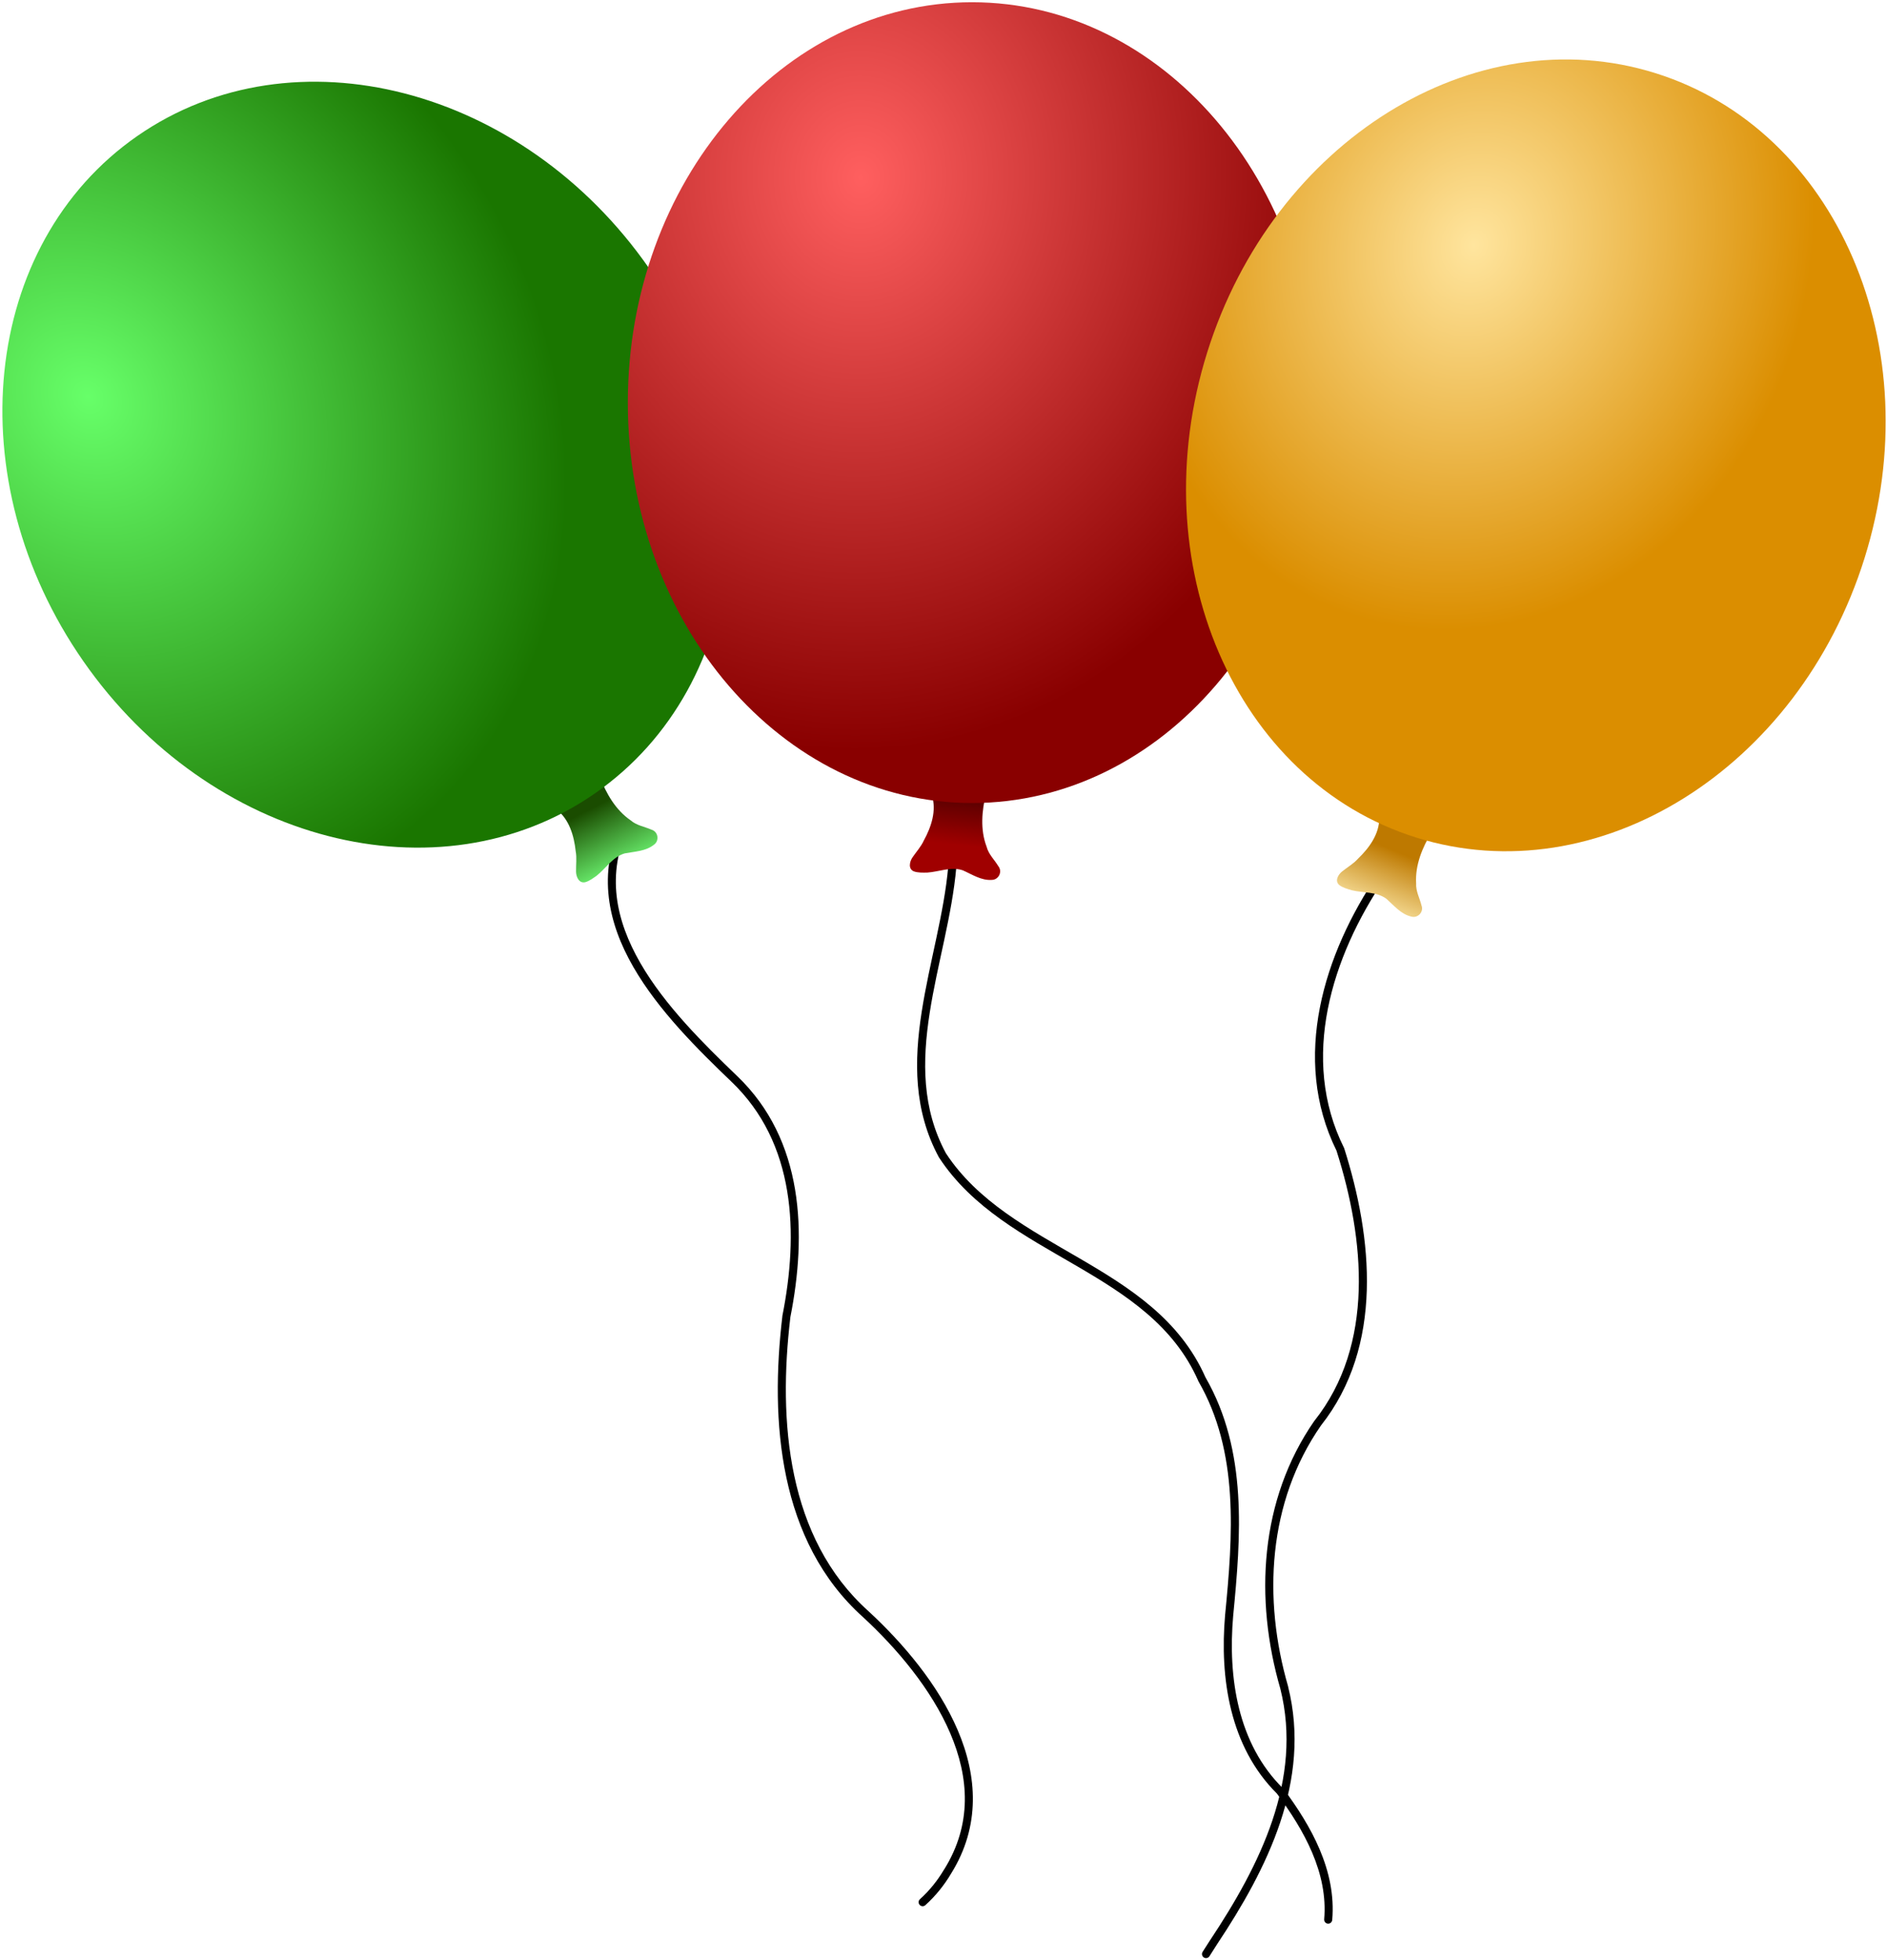
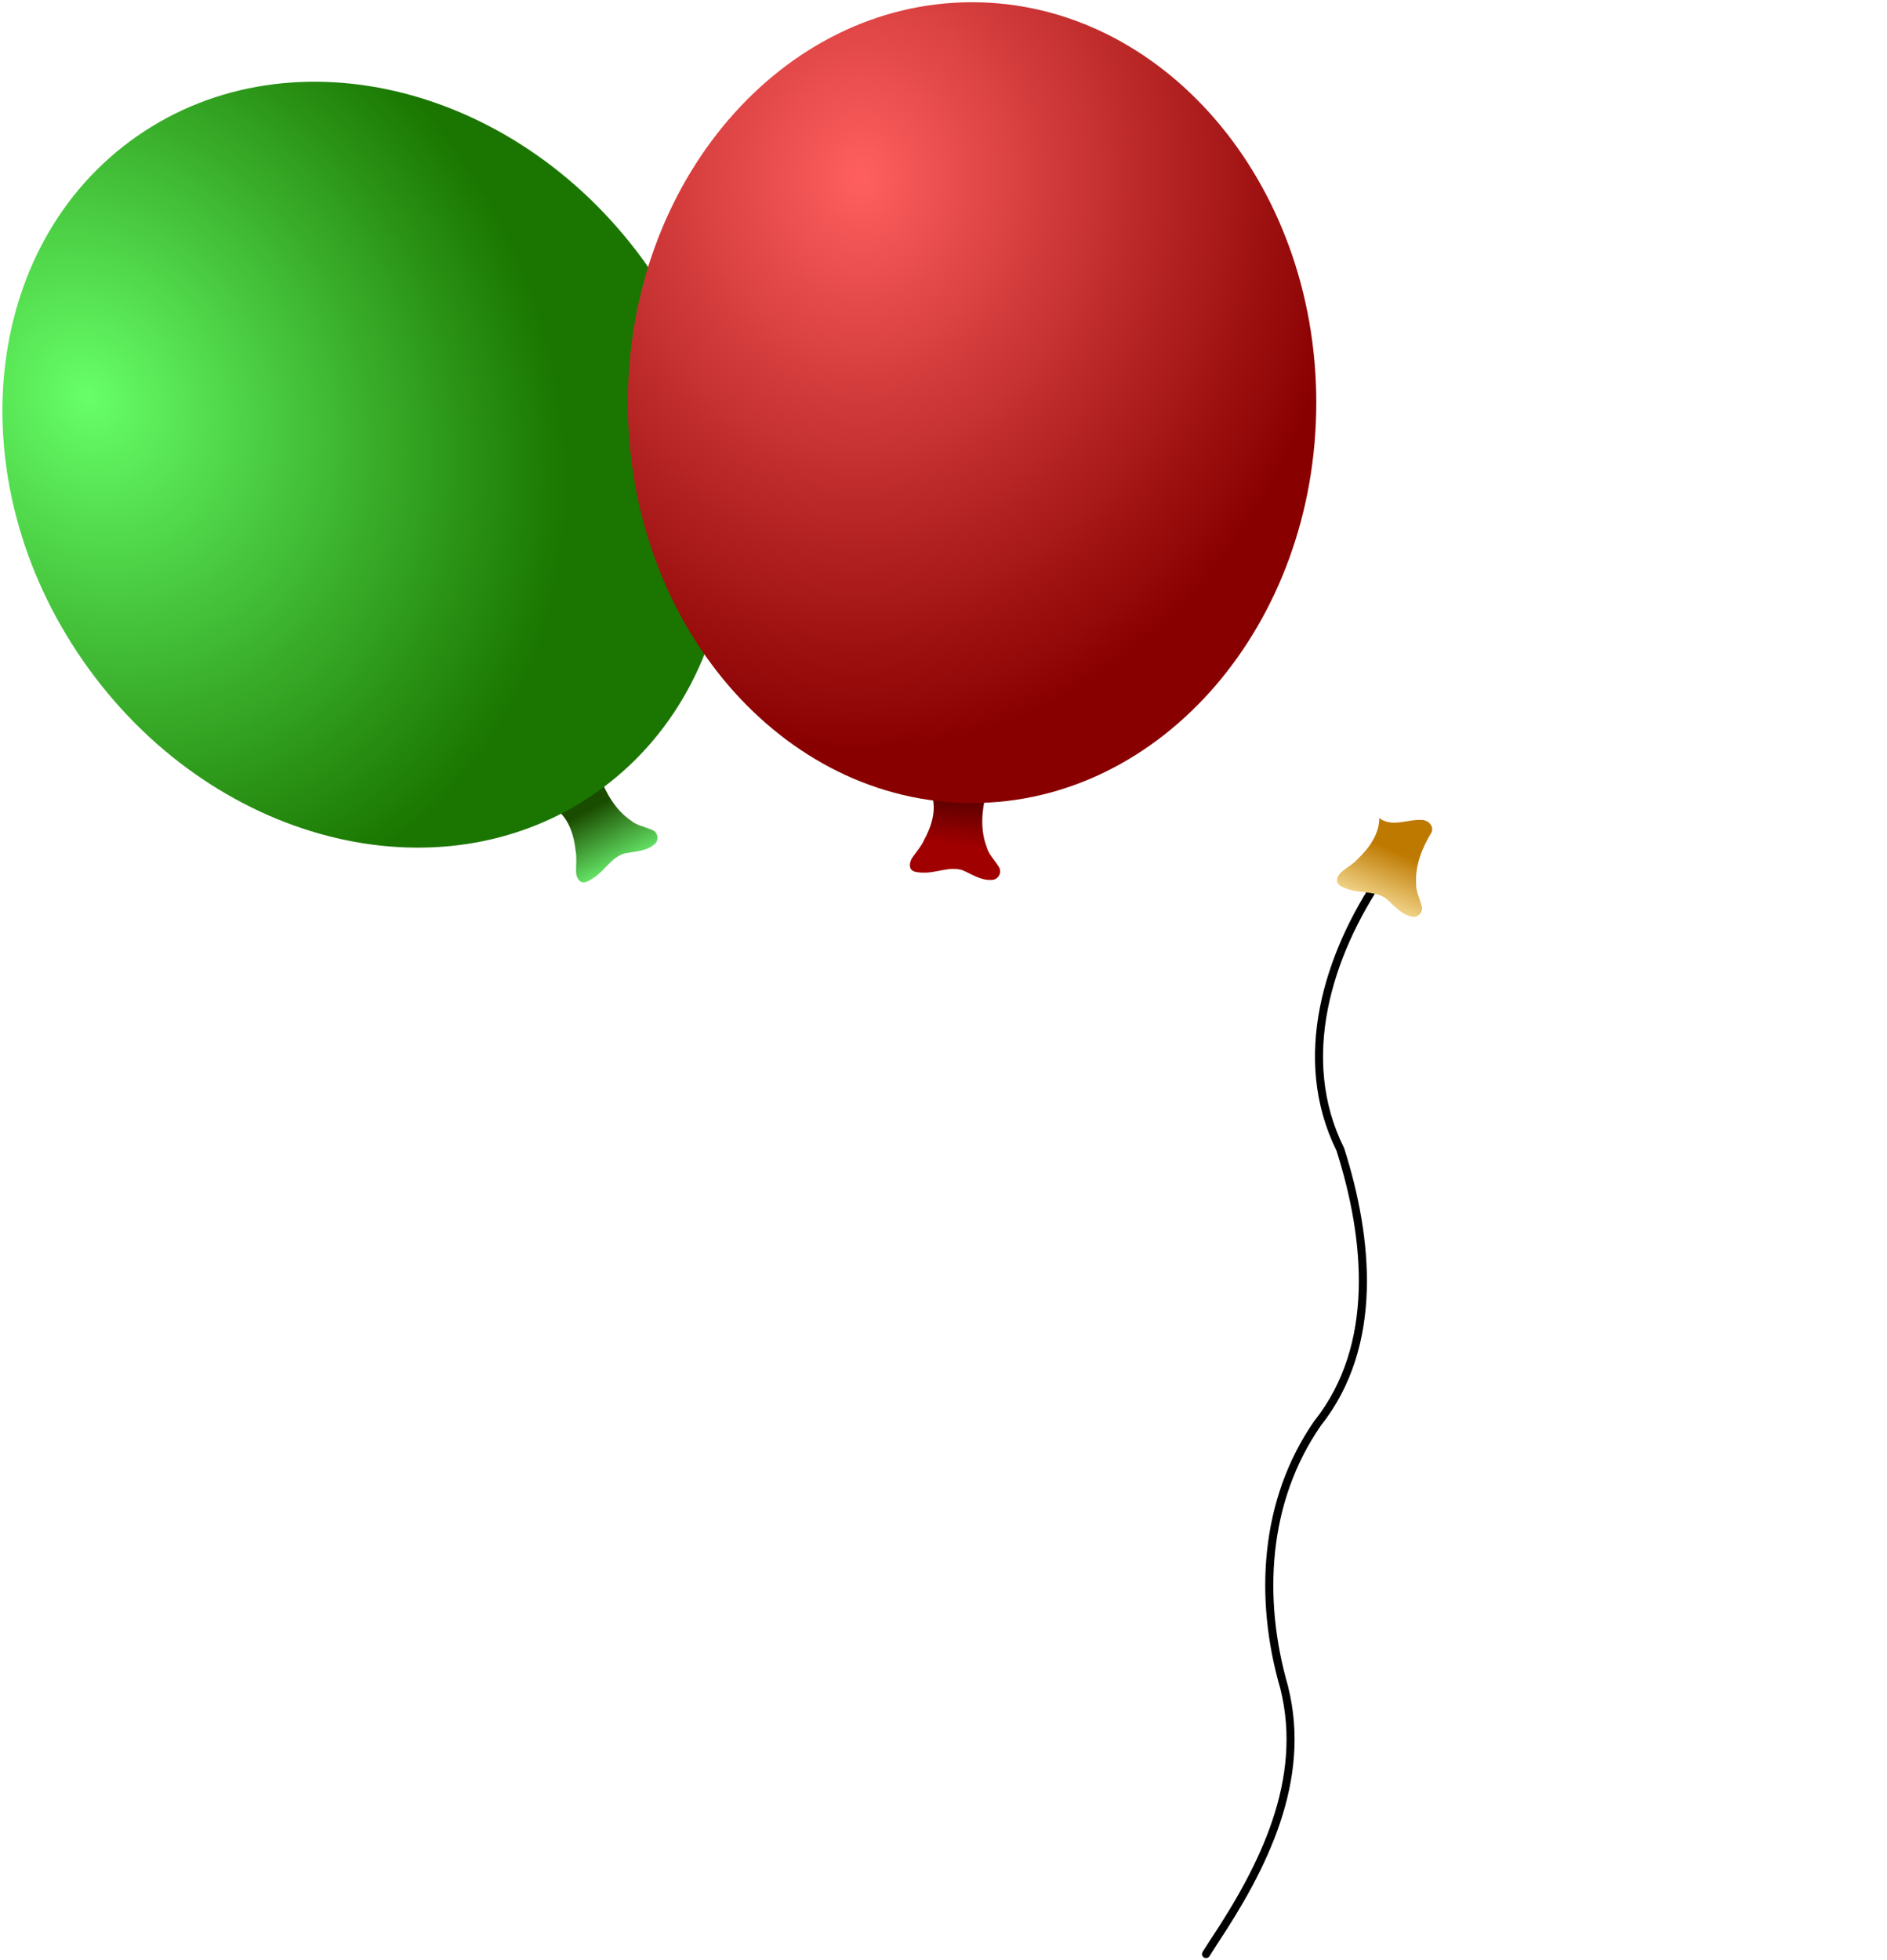
<svg xmlns="http://www.w3.org/2000/svg" version="1.0" viewBox="0 0 622 646">
  <defs>
    <linearGradient id="f" x1="243.82" x2="234.87" y1="294.7" y2="275.75" gradientTransform="scale(.961 1.041)" gradientUnits="userSpaceOnUse">
      <stop stop-color="#67e869" offset="0" />
      <stop stop-color="#1a4c00" offset="1" />
    </linearGradient>
    <radialGradient id="c" cx="243.22" cy="211.65" r="222.31" fx="248.07" fy="207.33" gradientTransform="scale(.925 1.081)" gradientUnits="userSpaceOnUse">
      <stop stop-color="#67ff69" offset="0" />
      <stop stop-color="#1a7600" offset="1" />
    </radialGradient>
    <linearGradient id="e" x1="353.53" x2="355.29" y1="290.56" y2="273.54" gradientTransform="scale(.97 1.031)" gradientUnits="userSpaceOnUse">
      <stop stop-color="#a00000" offset="0" />
      <stop stop-color="#510000" offset="1" />
    </linearGradient>
    <radialGradient id="b" cx="283.42" cy="200.21" r="243.33" fx="286.42" fy="202.83" gradientTransform="scale(.925 1.081)" gradientUnits="userSpaceOnUse">
      <stop stop-color="#ff5f5f" offset="0" />
      <stop stop-color="#890000" offset="1" />
    </radialGradient>
    <linearGradient id="d" x1="491.49" x2="498.72" y1="313.79" y2="295.79" gradientTransform="scale(.981 1.02)" gradientUnits="userSpaceOnUse">
      <stop stop-color="#f5db94" offset="0" />
      <stop stop-color="#be7900" offset="1" />
    </linearGradient>
    <radialGradient id="a" cx="281.15" cy="220.89" r="163.66" gradientTransform="scale(.925 1.081)" gradientUnits="userSpaceOnUse">
      <stop stop-color="#ffe59e" offset="0" />
      <stop stop-color="#db8e00" offset="1" />
    </radialGradient>
  </defs>
  <g transform="translate(-29.43 -21.352)" fill-rule="evenodd">
-     <path d="m235.44 291.5c-0.49 0.03-0.93 0.33-1.13 0.78-8.05 16.98-4.45 33.27 3.88 47.72 8.32 14.45 21.34 27.25 32.34 37.81 21.2 20.25 22.19 50.04 16.78 77.22v0.13c-4.09 34.41-1.25 74.13 26.63 99.12 11.16 10.31 22.52 23.74 28.72 38.25 6.19 14.51 7.28 29.95-2 44.85-0.01 0.01-0.02 0.02-0.04 0.03-2.13 3.61-4.77 6.91-7.87 9.71-0.4 0.31-0.6 0.81-0.5 1.31 0.09 0.49 0.45 0.89 0.93 1.03 0.49 0.15 1.01 0 1.35-0.37 3.32-3 6.14-6.51 8.41-10.34 9.77-15.68 8.61-32.21 2.18-47.25-6.42-15.04-18.05-28.71-29.4-39.19-26.87-24.09-29.82-62.74-25.78-96.75 0-0.03-0.01-0.06 0-0.09 5.47-27.59 4.52-58.47-17.56-79.56-10.98-10.55-23.82-23.22-31.88-37.22s-11.42-29.17-3.78-45.28c0.2-0.43 0.17-0.93-0.1-1.32-0.26-0.4-0.71-0.62-1.18-0.59z" />
    <path d="m212.87 288.1c4.2 3.23 5.78 8.68 6.32 13.74 0.42 2.24 0.08 4.5 0.12 6.75 0.01 1.65 0.94 3.92 2.98 3.49 1.43-0.38 2.65-1.34 3.85-2.18 3.06-2.44 5.28-6.21 9.24-7.33 3.28-0.63 6.89-0.67 9.62-2.86 1.86-1.33 1.39-4.29-0.82-4.95-2.28-1.01-4.89-1.36-6.83-3.05-4.98-3.4-8.09-8.84-10.2-14.36-1.15-2.02-4.19-1.46-5.33 0.28-2.69 3.14-3.55 7.8-7.4 9.91-0.49 0.26-1.01 0.45-1.55 0.56z" fill="url(#f)" />
    <path transform="matrix(.599 -.416 .415 .596 -172 114)" d="m470.74 321.41c0 100.32-69.73 181.74-155.65 181.74-85.91 0-155.64-81.42-155.64-181.74s69.73-181.74 155.64-181.74c85.92 0 155.65 81.42 155.65 181.74z" fill="url(#c)" />
-     <path d="m343.28 305.56c-0.68 0.03-1.24 0.57-1.28 1.25-1.34 15.48-6.22 31.69-8.75 47.91s-2.7 32.54 5.66 48l0.06 0.09c10.91 16.66 28.41 25.85 45.03 35.53s32.34 19.79 40.38 38c0.01 0.06 0.03 0.11 0.06 0.16 13.49 23.35 11.36 50.9 8.81 77.09-1.8 20.7 1.52 43.35 17.09 58.82 8.98 12.08 16.88 26.19 15.57 41.4-0.06 0.74 0.48 1.38 1.21 1.44 0.74 0.06 1.38-0.49 1.44-1.22 1.4-16.25-6.94-30.94-16.06-43.22-0.05-0.04-0.1-0.08-0.16-0.12-14.91-14.68-18.2-36.53-16.43-56.85 2.54-26.18 4.83-54.34-9.1-78.56l-0.06-0.12c-8.42-18.97-24.76-29.4-41.41-39.1-16.68-9.72-33.68-18.75-44.12-34.68-7.93-14.74-7.83-30.32-5.34-46.26 2.48-15.97 7.41-32.22 8.78-48.09 0.04-0.38-0.09-0.76-0.36-1.05-0.26-0.28-0.63-0.43-1.02-0.42z" />
    <path d="m336.6 283.43c1.61 5.05-0.2 10.42-2.65 14.88-0.94 2.08-2.5 3.74-3.76 5.61-0.94 1.37-1.46 3.76 0.45 4.57 1.39 0.5 2.94 0.42 4.41 0.41 3.91-0.25 7.88-2.07 11.76-0.74 3.06 1.35 6.05 3.39 9.54 3.15 2.28-0.03 3.59-2.73 2.15-4.53-1.29-2.14-3.23-3.91-3.86-6.41-2.15-5.63-1.59-11.87-0.17-17.61 0.21-2.31-2.6-3.59-4.54-2.82-4 1.04-7.37 4.39-11.73 3.92-0.55-0.07-1.09-0.21-1.6-0.43z" fill="url(#e)" />
    <path transform="matrix(.729 0 0 .726 120.14 -79.31)" d="m470.74 321.41c0 100.32-69.73 181.74-155.65 181.74-85.91 0-155.64-81.42-155.64-181.74s69.73-181.74 155.64-181.74c85.92 0 155.65 81.42 155.65 181.74z" fill="url(#b)" />
    <path d="m484.66 308.69c-0.4 0.04-0.75 0.26-0.97 0.59-17.85 26.26-28.74 60.82-13.72 91.25 0.03 0.06 0.03 0.13 0.06 0.19 9.21 29.05 12.59 63.69-7.31 88.81l-0.06 0.06c-18.07 26.04-19.76 58.75-11.19 88.29 7.45 29.83-6.76 58.15-23.06 82.68l-0.03 0.03-2.54 3.97c-0.39 0.62-0.21 1.45 0.41 1.85 0.62 0.39 1.45 0.21 1.84-0.41l2.53-3.97c16.44-24.72 31.15-53.85 23.41-84.84v-0.07c-8.39-28.93-6.7-60.76 10.81-86 20.72-26.21 17.03-61.93 7.66-91.4-0.03-0.07-0.06-0.13-0.09-0.19-14.57-29.29-4.06-62.92 13.5-88.75 0.3-0.43 0.32-1 0.05-1.45-0.27-0.46-0.78-0.71-1.3-0.64z" />
    <path d="m484.08 290.88c0.02 5.31-3.32 9.89-6.99 13.41-1.51 1.71-3.51 2.82-5.26 4.23-1.31 1.03-2.53 3.15-0.94 4.49 1.18 0.9 2.68 1.28 4.09 1.71 3.8 0.93 8.13 0.38 11.44 2.82 2.51 2.21 4.75 5.04 8.15 5.85 2.19 0.66 4.25-1.52 3.41-3.67-0.59-2.42-1.91-4.69-1.76-7.27-0.36-6.02 2.03-11.8 5.1-16.85 0.9-2.15-1.4-4.21-3.48-4.05-4.13-0.21-8.34 1.97-12.37 0.22-0.5-0.23-0.97-0.52-1.39-0.89z" fill="url(#d)" />
-     <path transform="matrix(.696 .218 -.217 .693 386.12 -120.02)" d="m470.74 321.41c0 100.32-69.73 181.74-155.65 181.74-85.91 0-155.64-81.42-155.64-181.74s69.73-181.74 155.64-181.74c85.92 0 155.65 81.42 155.65 181.74z" fill="url(#a)" />
  </g>
</svg>